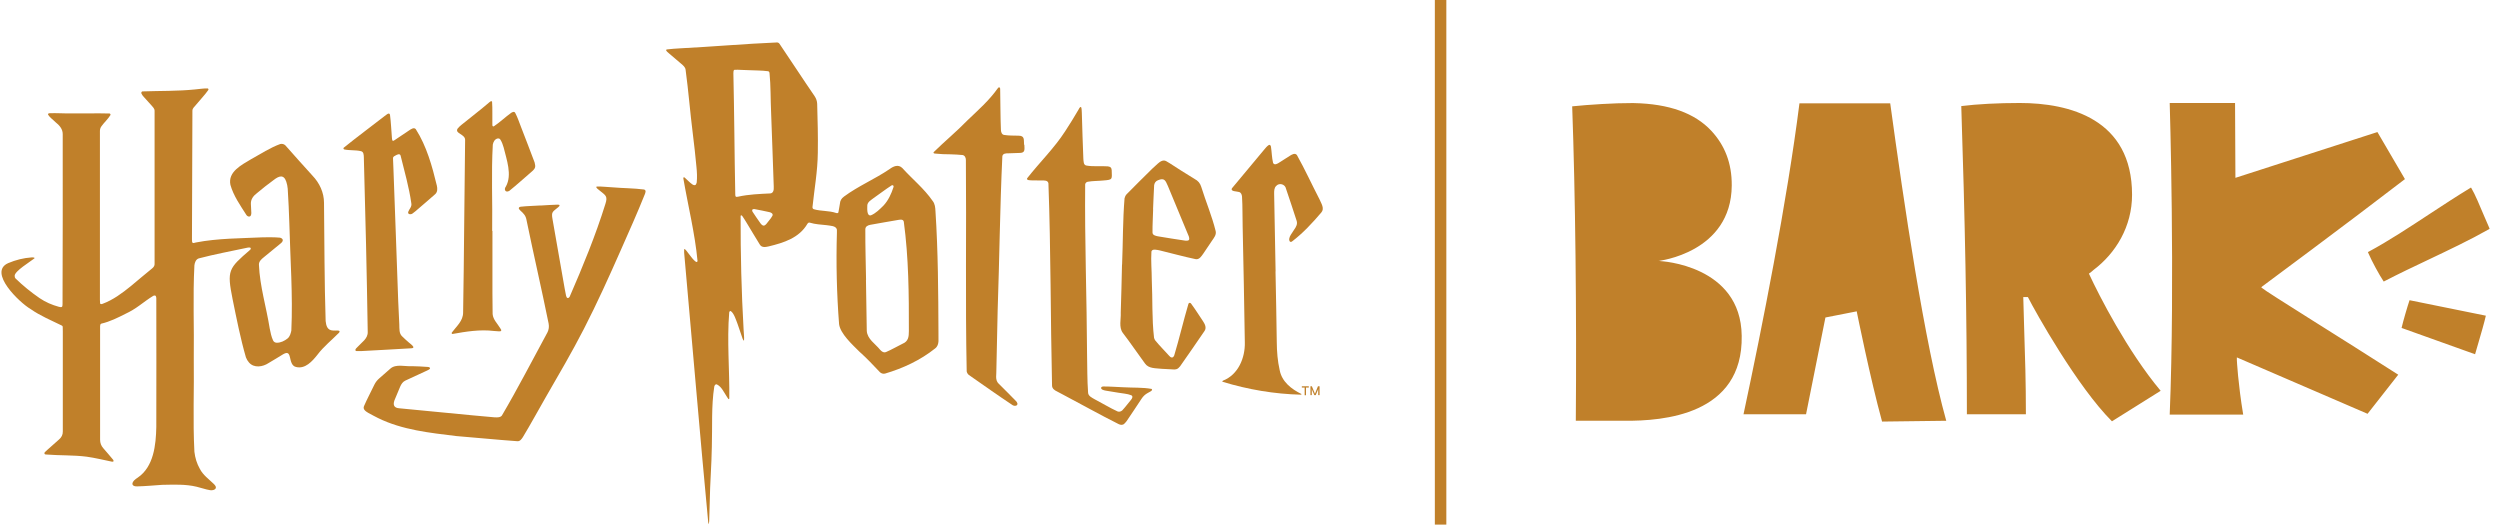
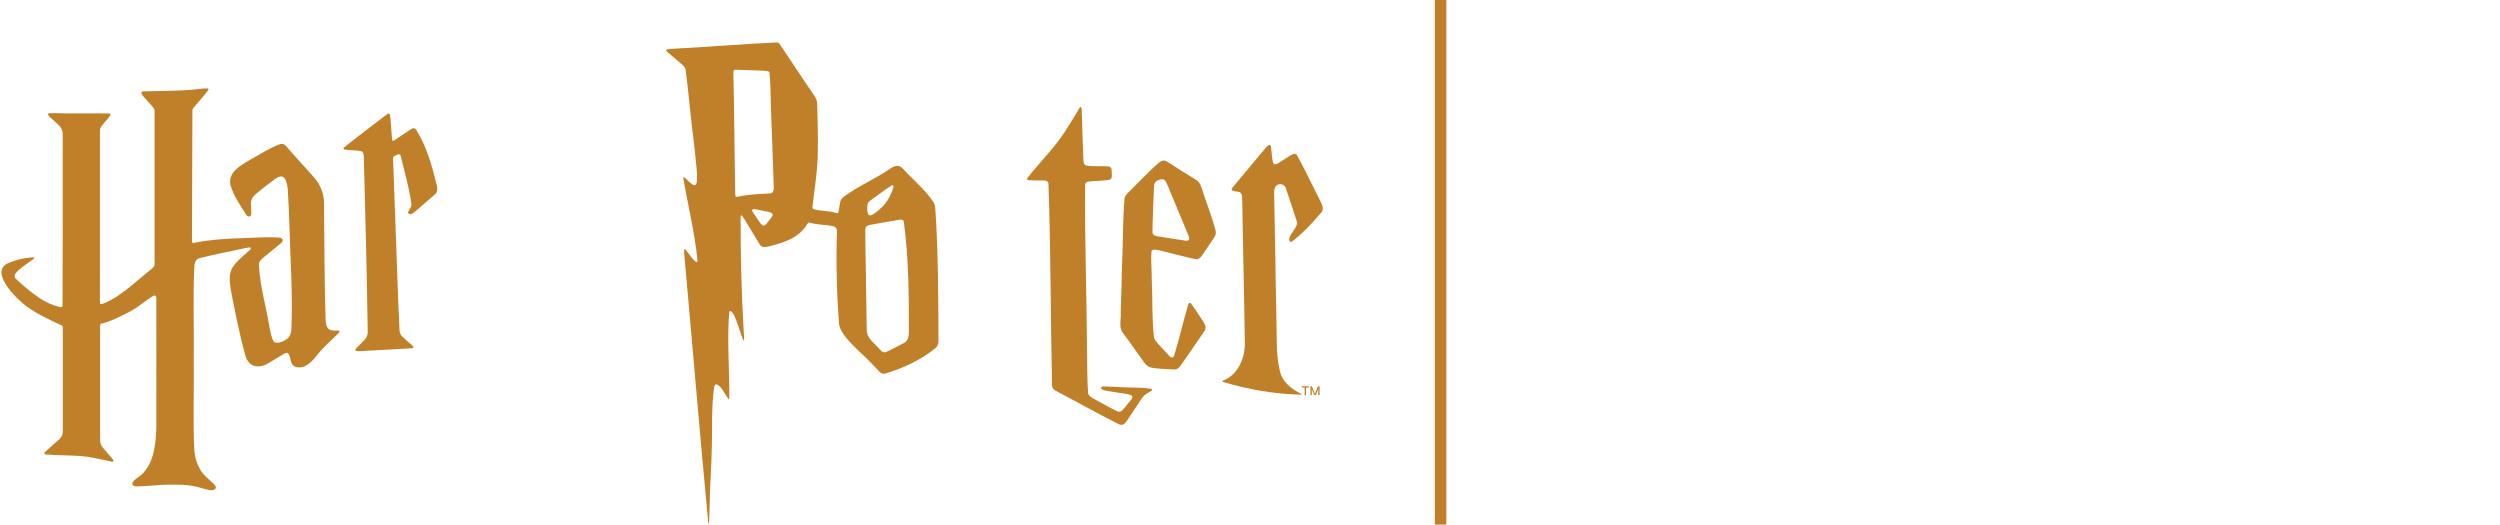
<svg xmlns="http://www.w3.org/2000/svg" fill="none" viewBox="0 0 395 83" height="83" width="395">
  <g clip-path="url(#clip0_10003_2386)">
    <path fill="#C0802A" d="M30.616 56.657C30.687 61.562 30.459 66.481 30.716 71.386C30.83 72.344 31.102 73.259 31.588 74.103C32.089 75.061 32.99 75.704 33.762 76.448C33.862 76.534 33.948 76.648 34.019 76.748C34.205 77.02 34.091 77.306 33.762 77.406C33.39 77.535 33.018 77.421 32.646 77.335C32.117 77.192 31.588 77.049 31.073 76.906C29.3 76.477 27.441 76.577 25.625 76.605C24.309 76.691 22.994 76.82 21.678 76.849C20.949 76.877 20.663 76.491 21.192 75.905C21.364 75.733 21.564 75.59 21.764 75.461C24.295 73.745 24.638 70.285 24.696 67.468C24.696 60.675 24.724 53.883 24.696 47.105C24.681 46.947 24.653 46.661 24.424 46.69C24.352 46.69 24.267 46.718 24.209 46.747C23.451 47.205 22.751 47.748 22.036 48.263C21.349 48.763 20.634 49.207 19.862 49.564C18.618 50.193 17.374 50.822 16.001 51.137C15.844 51.194 15.83 51.38 15.815 51.523C15.815 51.695 15.815 51.866 15.815 52.038C15.815 57.844 15.815 63.664 15.815 69.47C15.815 69.984 15.973 70.428 16.316 70.814C16.845 71.429 17.374 72.029 17.889 72.659C17.917 72.701 17.932 72.759 17.946 72.816C17.946 72.859 17.903 72.945 17.86 72.945C17.803 72.945 17.746 72.959 17.689 72.945C16.359 72.673 15.043 72.344 13.699 72.158C11.597 71.886 9.452 71.987 7.335 71.815C7.207 71.815 7.049 71.815 7.021 71.643C6.992 71.515 7.092 71.443 7.178 71.357C7.307 71.243 7.421 71.129 7.55 71.014C8.136 70.485 8.723 69.956 9.323 69.441C9.724 69.098 9.938 68.683 9.924 68.168C9.938 62.906 9.924 57.629 9.924 52.367C9.924 52.124 9.924 51.881 9.909 51.638C9.909 51.566 9.867 51.495 9.795 51.452C8.108 50.622 6.363 49.907 4.819 48.821C3.117 47.834 -1.96 43 1.301 41.57C2.488 41.07 3.718 40.755 5.005 40.669C5.133 40.669 5.262 40.669 5.391 40.698C5.419 40.698 5.491 40.784 5.434 40.827C4.776 41.356 2.316 42.829 2.316 43.572C2.316 43.73 2.345 43.873 2.445 43.987C3.617 45.131 4.89 46.161 6.234 47.09C7.178 47.734 8.208 48.177 9.309 48.477C9.795 48.592 9.881 48.535 9.881 48.034C9.895 39.082 9.938 30.13 9.909 21.179C9.909 20.349 9.352 19.763 8.737 19.277C8.365 18.891 7.879 18.576 7.593 18.118C7.564 18.061 7.607 17.947 7.664 17.933C7.722 17.918 7.764 17.89 7.822 17.89C8.908 17.847 10.009 17.933 11.096 17.918C13.17 17.947 15.243 17.875 17.302 17.933C17.417 17.933 17.503 18.09 17.445 18.19C17.045 18.833 16.473 19.334 16.03 19.949C15.873 20.163 15.787 20.421 15.787 20.692C15.787 29.587 15.787 38.482 15.787 47.376C15.787 47.562 15.801 47.748 15.815 47.934C15.873 48.105 16.073 48.048 16.201 48.005C17.86 47.391 19.305 46.318 20.677 45.203C21.807 44.259 22.922 43.315 24.066 42.386C24.324 42.171 24.453 41.942 24.424 41.613C24.424 33.577 24.424 25.554 24.424 17.518C24.438 17.16 24.152 16.917 23.938 16.66C23.537 16.216 23.123 15.773 22.722 15.316C22.565 15.144 22.422 14.972 22.336 14.758C22.293 14.643 22.379 14.458 22.493 14.443C25.268 14.343 28.07 14.415 30.83 14.129C31.488 14.072 32.132 13.957 32.789 13.971C32.904 13.971 32.975 14.114 32.918 14.214C32.36 15.015 31.66 15.716 31.045 16.474C30.816 16.803 30.387 17.06 30.401 17.503C30.387 24.267 30.358 31.046 30.33 37.809C30.33 38.439 30.401 38.482 30.959 38.31C34.448 37.638 38.038 37.666 41.584 37.495C42.471 37.495 43.357 37.466 44.229 37.552C44.315 37.566 44.415 37.609 44.487 37.652C44.901 37.924 44.558 38.31 44.287 38.51C44.029 38.725 43.758 38.939 43.5 39.154C42.885 39.654 42.27 40.155 41.67 40.655C41.298 40.956 40.883 41.313 40.912 41.842C41.055 45.245 42.084 48.535 42.614 51.895C42.742 52.538 42.871 53.196 43.143 53.783C43.257 54.026 43.457 54.14 43.729 54.154C44.358 54.154 44.944 53.868 45.431 53.482C45.802 53.182 45.931 52.696 46.031 52.238C46.289 46.618 45.86 40.956 45.717 35.321C45.645 33.477 45.588 31.632 45.459 29.802C45.431 29.43 45.345 29.058 45.23 28.7C44.83 27.514 44.072 27.799 43.257 28.429C42.342 29.101 41.455 29.787 40.597 30.517C40.039 30.931 39.611 31.489 39.639 32.204C39.653 32.69 39.696 33.176 39.711 33.663C39.711 33.777 39.682 33.891 39.653 33.991C39.539 34.335 39.124 34.249 38.938 33.977C37.98 32.476 36.894 30.945 36.407 29.215C35.964 27.127 38.209 26.041 39.696 25.14C41.212 24.31 42.671 23.338 44.287 22.752C44.587 22.694 44.844 22.752 45.073 22.952C46.489 24.553 47.919 26.155 49.363 27.742C50.478 28.901 51.194 30.416 51.194 32.047C51.265 38.267 51.251 44.502 51.451 50.722C51.537 51.423 51.68 52.195 52.638 52.224C53.081 52.267 53.696 52.124 53.653 52.41C53.624 52.453 53.61 52.51 53.582 52.553C52.438 53.725 51.136 54.741 50.15 56.056C49.349 57.072 48.219 58.344 46.789 57.987C46.088 57.844 45.96 57.072 45.817 56.471C45.645 55.699 45.373 55.613 44.716 55.985C43.958 56.442 43.214 56.914 42.442 57.358C41.527 57.972 40.14 58.201 39.339 57.272C39.124 57.029 38.967 56.757 38.853 56.457C37.98 53.439 37.38 50.351 36.751 47.276C35.835 42.686 36.078 42.443 39.525 39.468C39.568 39.425 39.596 39.383 39.611 39.325C39.653 39.254 39.582 39.125 39.496 39.111C39.325 39.082 39.153 39.111 38.996 39.154C36.465 39.697 33.905 40.169 31.402 40.827C30.945 40.984 30.773 41.47 30.716 41.914C30.459 46.804 30.687 51.738 30.616 56.628V56.657Z" />
    <path fill="#C0802A" d="M111.926 82.812C110.568 68.512 109.381 54.212 108.094 39.912C108.094 39.74 108.094 39.568 108.094 39.411C108.094 39.411 108.108 39.368 108.122 39.368C108.151 39.368 108.208 39.354 108.222 39.368C108.308 39.44 108.38 39.526 108.451 39.611C108.623 39.769 110.096 42.028 110.21 41.227C109.795 36.837 108.709 32.519 107.965 28.171C107.965 28.128 107.979 28.071 108.008 28.014C108.008 27.985 108.108 28.014 108.165 28.043C108.394 28.257 108.637 28.486 108.866 28.7C109.095 28.886 109.652 29.501 109.953 29.158C109.996 29.058 110.053 28.958 110.081 28.843C110.167 28.028 110.124 27.185 110.039 26.369C109.867 24.625 109.695 22.895 109.467 21.15C109.038 17.775 108.78 14.372 108.323 11.011C108.265 10.597 107.936 10.339 107.636 10.082C106.993 9.538 106.349 8.995 105.706 8.437C105.534 8.294 105.348 8.151 105.248 7.951C105.248 7.923 105.248 7.88 105.277 7.851C105.305 7.822 105.348 7.808 105.377 7.808C106.063 7.722 106.764 7.679 107.45 7.637C112.555 7.379 117.66 6.922 122.766 6.707C122.923 6.707 123.052 6.779 123.152 6.907C125.025 9.667 126.827 12.456 128.714 15.201C128.957 15.573 129.1 15.973 129.115 16.417C129.186 18.991 129.258 21.565 129.215 24.139C129.186 27.027 128.671 29.859 128.371 32.719C128.371 32.905 128.443 33.019 128.6 33.062C129.744 33.391 130.974 33.262 132.103 33.648C132.218 33.691 132.389 33.705 132.461 33.577C132.561 33.119 132.618 32.647 132.704 32.19C132.733 31.718 132.947 31.346 133.348 31.06C135.607 29.387 138.224 28.3 140.54 26.727C141.155 26.269 141.928 25.912 142.571 26.555C144.144 28.3 146.003 29.787 147.347 31.732C147.733 32.204 147.776 32.804 147.805 33.391C148.22 39.769 148.248 46.175 148.277 52.567C148.22 53.411 148.52 54.469 147.748 55.055C145.417 56.914 142.685 58.187 139.825 59.031C139.525 59.088 139.268 59.016 139.039 58.816C137.981 57.701 136.923 56.571 135.764 55.541C134.706 54.483 132.761 52.724 132.575 51.209C132.204 46.404 132.089 41.585 132.232 36.78C132.232 36.623 132.232 36.48 132.232 36.322C132.146 35.636 131.131 35.679 130.616 35.579C129.715 35.479 128.814 35.45 127.942 35.178C127.785 35.121 127.656 35.236 127.57 35.364C126.269 37.595 123.838 38.353 121.479 38.925C120.978 39.039 120.363 39.168 120.049 38.639C119.319 37.481 118.633 36.279 117.918 35.121C117.718 34.778 117.489 34.449 117.274 34.12C117.203 34.02 117.017 33.949 117.017 34.149C117.003 40.126 117.146 46.118 117.489 52.081C117.503 52.639 117.603 53.211 117.56 53.768L117.532 53.797C117.517 53.797 117.489 53.797 117.475 53.797C117.432 53.711 117.374 53.64 117.346 53.554C117.074 52.767 116.817 51.995 116.545 51.209C116.316 50.637 115.987 49.493 115.458 49.149C115.315 49.092 115.229 49.264 115.215 49.378C114.843 53.883 115.287 58.444 115.229 62.963C115.229 63.02 115.129 63.12 115.072 63.02C115.015 62.935 114.943 62.834 114.886 62.749C114.672 62.391 114.457 62.048 114.228 61.691C113.985 61.304 113.685 60.947 113.285 60.747C113.056 60.632 112.899 60.89 112.856 61.076C112.369 64.207 112.57 67.425 112.47 70.599C112.427 73.474 112.184 76.348 112.141 79.222C112.112 80.238 112.083 81.253 112.055 82.268C112.055 82.397 112.055 82.526 111.969 82.74L111.926 82.812ZM136.837 44.216C136.837 44.216 136.837 44.216 136.822 44.216C136.865 46.904 136.894 49.593 136.951 52.281C137.037 53.582 138.295 54.312 139.053 55.255C139.282 55.527 139.611 55.77 139.983 55.627C140.884 55.241 141.727 54.741 142.6 54.312C143.529 53.94 143.601 53.196 143.601 52.31C143.615 46.547 143.572 40.741 142.8 35.021C142.685 34.578 142.171 34.706 141.827 34.764C140.383 35.021 138.939 35.25 137.495 35.522C137.123 35.593 136.737 35.779 136.722 36.208C136.708 38.882 136.794 41.542 136.837 44.216ZM116.03 21.093C116.045 24.31 116.13 27.528 116.173 30.731C116.173 31.088 116.273 31.16 116.631 31.074C118.304 30.702 120.02 30.645 121.736 30.559C121.922 30.531 122.051 30.431 122.136 30.288C122.279 30.045 122.251 29.744 122.251 29.458C122.093 25.569 122.008 21.679 121.836 17.79C121.736 15.687 121.793 13.571 121.579 11.483C121.55 11.369 121.479 11.283 121.364 11.254C120.306 11.111 119.219 11.14 118.161 11.083C117.46 11.083 116.774 10.997 116.073 11.026C115.844 11.069 115.902 11.383 115.873 11.555C115.959 14.729 115.973 17.904 116.03 21.078V21.093ZM141.027 29.258C141.027 29.258 140.941 29.258 140.884 29.287C139.883 29.93 138.953 30.66 137.981 31.332C137.623 31.618 137.108 31.889 137.037 32.404C137.037 32.833 136.894 34.192 137.609 34.02C138.395 33.691 138.996 33.062 139.597 32.476C140.355 31.66 140.826 30.631 141.17 29.573C141.213 29.43 141.184 29.287 141.012 29.258H141.027ZM119.176 33.033C118.876 33.005 118.762 33.191 118.89 33.434C119.291 34.063 119.734 34.678 120.163 35.293C120.32 35.507 120.592 35.779 120.864 35.579C120.935 35.522 121.021 35.464 121.078 35.393C121.393 34.95 121.793 34.563 122.051 34.077C122.179 33.763 121.85 33.577 121.579 33.52C120.792 33.362 119.977 33.162 119.191 33.033H119.176Z" />
-     <path fill="#C0802A" d="M85.4 32.475C86.315 32.432 87.244 32.346 88.159 32.332C88.217 32.332 88.274 32.346 88.331 32.361C88.388 32.361 88.431 32.504 88.388 32.546C88.317 32.618 88.26 32.689 88.188 32.747C87.33 33.476 87.073 33.433 87.301 34.648C87.945 38.295 88.574 41.941 89.218 45.588C89.289 45.96 89.361 46.332 89.432 46.689C89.504 47.061 89.732 47.275 90.004 46.889C92.092 42.084 94.094 37.222 95.653 32.218C96.067 30.959 95.653 30.859 94.737 30.101C94.609 29.958 94.194 29.744 94.223 29.543C94.223 29.515 94.266 29.472 94.294 29.472C95.138 29.443 95.981 29.572 96.825 29.601C98.47 29.744 100.143 29.729 101.773 29.944C102.145 30.073 101.973 30.444 101.873 30.716C100.701 33.648 99.413 36.522 98.141 39.396C96.267 43.643 94.366 47.862 92.249 51.98C90.376 55.627 88.302 59.173 86.243 62.734C85.028 64.836 83.869 66.995 82.611 69.069C82.411 69.369 82.168 69.741 81.753 69.712C78.521 69.483 75.304 69.154 72.086 68.897C67.896 68.382 63.563 67.939 59.731 66.051C59.202 65.794 58.701 65.508 58.187 65.236C57.8 65.007 57.286 64.678 57.514 64.164C58.015 63.005 58.616 61.904 59.159 60.76C59.345 60.389 59.602 60.06 59.917 59.788C60.503 59.287 61.09 58.773 61.661 58.258C62.548 57.443 64.035 57.943 65.151 57.857C65.937 57.857 66.724 57.929 67.525 57.972C67.653 57.972 67.782 57.986 67.896 58.072C68.139 58.329 67.453 58.529 67.296 58.63C66.209 59.13 65.108 59.631 64.021 60.145C63.635 60.331 63.406 60.689 63.234 61.075C62.92 61.804 62.62 62.533 62.319 63.263C62.076 63.964 62.233 64.45 63.077 64.507C66.938 64.864 70.799 65.236 74.646 65.622C75.804 65.737 76.977 65.823 78.135 65.937C78.521 65.951 79.022 65.994 79.293 65.665C81.825 61.361 84.112 56.899 86.501 52.509C86.715 52.08 86.772 51.623 86.686 51.136C85.585 45.702 84.327 40.297 83.212 34.877C83.083 34.077 82.783 33.776 82.196 33.247C82.125 33.176 82.068 33.104 82.01 33.033C81.925 32.932 81.982 32.747 82.111 32.704C82.168 32.689 82.225 32.675 82.268 32.661C83.312 32.546 84.37 32.532 85.428 32.461L85.4 32.475Z" />
    <path fill="#C0802A" d="M177.563 61.19C179.022 61.276 180.509 61.19 181.953 61.448C182.268 61.691 181.524 61.977 181.367 62.077C180.938 62.306 180.609 62.62 180.352 63.021C179.565 64.193 178.807 65.38 178.006 66.539C177.892 66.696 177.763 66.825 177.635 66.953C177.391 67.196 177.034 67.153 176.748 67.01C173.774 65.523 170.871 63.879 167.925 62.334C167.61 62.163 167.296 62.005 166.981 61.834C166.609 61.662 166.237 61.391 166.223 60.933C165.98 50.279 166.037 39.597 165.651 28.958C165.551 28.472 165.008 28.515 164.622 28.515C164.092 28.515 163.563 28.515 163.049 28.501C162.805 28.472 162.176 28.529 162.276 28.186C164.25 25.655 166.595 23.395 168.325 20.693C169.04 19.592 169.741 18.476 170.399 17.332C170.485 17.189 170.542 17.032 170.685 16.918C170.713 16.889 170.813 16.918 170.828 16.946C170.928 17.232 170.899 17.532 170.928 17.833C170.999 20.264 171.071 22.68 171.171 25.111C171.214 25.469 171.171 26.07 171.643 26.155C172.758 26.356 173.902 26.198 175.018 26.284C175.404 26.327 175.618 26.456 175.647 26.87C175.675 28.315 175.89 28.401 174.346 28.515C173.53 28.601 172.687 28.572 171.872 28.715C171.657 28.758 171.5 28.901 171.457 29.116C171.371 38.082 171.714 47.091 171.757 56.071C171.8 58.044 171.772 60.018 171.915 61.991C171.915 62.578 172.515 62.821 172.944 63.078C174.16 63.707 175.332 64.436 176.576 65.008C176.848 65.109 177.091 65.023 177.306 64.851C177.806 64.322 178.235 63.721 178.707 63.164C178.879 62.964 179.065 62.606 178.736 62.449C178.092 62.191 177.377 62.177 176.691 62.048C176.019 61.948 175.361 61.834 174.689 61.719C174.517 61.691 174.36 61.648 174.203 61.577C173.831 61.391 173.945 61.076 174.317 61.062C175.389 61.062 176.462 61.148 177.534 61.19H177.563Z" />
-     <path fill="#C0802A" d="M161.848 22.866C161.876 23.667 162.019 24.196 160.99 24.167C160.432 24.196 159.86 24.21 159.302 24.225C158.945 24.225 158.473 24.225 158.373 24.668C157.987 32.79 157.915 40.941 157.629 49.078C157.572 52.167 157.5 55.241 157.429 58.33C157.472 59.117 157.157 60.032 157.801 60.632C158.73 61.562 159.674 62.477 160.589 63.435C160.661 63.521 160.704 63.621 160.746 63.736C160.804 63.864 160.689 64.05 160.546 64.093C160.36 64.136 160.174 64.122 160.003 64.022C157.672 62.477 155.384 60.847 153.082 59.245C152.896 59.102 152.781 58.902 152.738 58.673C152.51 47.548 152.71 36.408 152.61 25.283C152.61 24.954 152.467 24.568 152.095 24.496C151.466 24.425 150.822 24.41 150.179 24.382C149.364 24.382 148.563 24.353 147.762 24.267C147.705 24.267 147.648 24.239 147.59 24.239C147.533 24.239 147.476 24.11 147.505 24.053C149.249 22.337 151.165 20.764 152.881 18.991C154.555 17.389 156.299 15.859 157.643 13.957C157.715 13.871 157.786 13.757 157.915 13.814C158.044 13.871 158.015 14 158.029 14.114C158.072 16.245 158.058 18.362 158.144 20.492C158.144 20.821 158.273 21.279 158.659 21.322C159.402 21.436 160.16 21.422 160.904 21.436C161.962 21.436 161.733 22.094 161.805 22.88L161.848 22.866Z" />
    <path fill="#C0802A" d="M201.53 42.886C201.601 46.604 201.687 50.336 201.73 54.054C201.744 55.541 201.858 57.029 202.187 58.473C202.531 60.303 204.032 61.476 205.619 62.248C205.619 62.248 205.648 62.291 205.634 62.291C205.619 62.32 205.591 62.362 205.576 62.362C201.372 62.262 197.168 61.547 193.15 60.318C193.107 60.26 193.164 60.175 193.221 60.146C195.638 59.217 196.753 56.528 196.682 54.069C196.596 47.977 196.467 41.885 196.339 35.793C196.296 34.22 196.339 32.633 196.239 31.06C196.21 30.745 196.081 30.388 195.738 30.331C195.423 30.216 194.365 30.288 194.651 29.744C196.339 27.699 198.055 25.683 199.742 23.638C199.957 23.381 200.171 23.109 200.457 22.923C200.657 22.809 200.8 23.009 200.815 23.209C200.943 24.038 200.943 24.896 201.143 25.726C201.329 26.183 201.873 25.855 202.144 25.669C202.688 25.326 203.217 24.982 203.76 24.639C204.089 24.425 204.618 24.096 204.919 24.51C206.191 26.784 207.278 29.172 208.479 31.489C208.751 32.132 209.323 32.947 208.765 33.577C207.35 35.235 205.862 36.851 204.118 38.167C203.789 38.367 203.632 37.967 203.703 37.695C203.732 37.495 203.832 37.295 203.932 37.123C204.118 36.837 204.304 36.551 204.49 36.265C204.776 35.865 205.033 35.407 204.876 34.907C204.347 33.205 203.746 31.517 203.188 29.816C203.074 29.129 202.13 28.8 201.615 29.401C201.315 29.716 201.315 30.159 201.315 30.574C201.387 34.678 201.458 38.767 201.544 42.872L201.53 42.886Z" />
    <path fill="#C0802A" d="M177.292 41.756C177.435 38.281 177.392 34.792 177.678 31.331C177.735 31.088 177.835 30.874 178.007 30.688C179.336 29.329 180.695 27.999 182.039 26.669C182.325 26.398 182.611 26.126 182.911 25.869C183.283 25.54 183.769 25.182 184.27 25.468C185.056 25.912 185.786 26.441 186.558 26.913C187.287 27.37 188.031 27.828 188.76 28.285C189.275 28.543 189.618 28.943 189.79 29.501C190.519 31.846 191.491 34.134 192.078 36.522C192.206 37.108 191.82 37.552 191.52 37.995C191.062 38.681 190.605 39.368 190.133 40.054C189.833 40.469 189.489 41.069 188.889 40.941C186.973 40.54 185.099 40.011 183.197 39.554C182.84 39.496 182.053 39.253 181.925 39.74C181.825 41.227 181.982 42.743 181.982 44.244C182.125 47.276 181.982 50.35 182.339 53.367C182.368 53.511 182.44 53.654 182.525 53.782C183.197 54.612 183.97 55.37 184.685 56.17C184.956 56.514 185.314 56.671 185.528 56.156C186.343 53.453 186.973 50.708 187.773 48.005C187.845 47.819 188.045 47.791 188.174 47.948C188.846 48.849 189.447 49.821 190.076 50.751C190.376 51.208 190.676 51.794 190.305 52.309C189.018 54.168 187.759 56.042 186.458 57.872C186.372 57.972 186.286 58.072 186.186 58.158C185.986 58.344 185.714 58.387 185.443 58.373C184.799 58.344 184.17 58.315 183.526 58.272C182.611 58.158 181.481 58.272 180.895 57.414C179.708 55.813 178.607 54.154 177.392 52.581C176.748 51.694 177.134 50.422 177.077 49.392C177.149 46.861 177.234 44.316 177.277 41.785C177.277 41.785 177.292 41.785 177.306 41.785L177.292 41.756ZM182.182 33.076C182.182 33.076 182.182 33.076 182.196 33.076C182.168 34.291 182.082 35.521 182.096 36.737C182.096 37.166 182.597 37.266 182.94 37.337C184.384 37.566 185.829 37.823 187.287 38.024C187.516 38.038 187.902 38.066 187.902 37.738C187.902 37.452 187.773 37.194 187.659 36.937C186.615 34.42 185.586 31.903 184.527 29.386C184.141 28.528 183.998 28.042 182.94 28.485C182.597 28.628 182.411 28.9 182.354 29.258C182.268 30.53 182.254 31.817 182.182 33.09V33.076Z" />
    <path fill="#C0802A" d="M62.004 22.251C62.147 22.28 62.247 22.208 62.333 22.151C63.105 21.651 63.863 21.122 64.635 20.607C64.921 20.421 65.393 20.063 65.694 20.407C67.41 23.095 68.282 26.255 69.026 29.344C69.126 29.802 69.14 30.316 68.782 30.66C67.753 31.589 66.666 32.476 65.622 33.391C65.479 33.52 65.322 33.62 65.179 33.734C64.95 33.92 64.392 33.906 64.493 33.491C64.65 33.019 65.093 32.69 64.993 32.147C64.635 29.587 63.906 27.07 63.291 24.568C63.148 24.21 62.762 24.425 62.519 24.553C62.062 24.797 62.09 24.797 62.104 25.24C62.119 25.712 62.147 26.184 62.162 26.656C62.433 33.648 62.662 40.641 62.919 47.619C62.962 48.835 63.034 50.065 63.091 51.28C63.12 51.952 63.02 52.696 63.577 53.182C63.892 53.497 64.235 53.797 64.578 54.097C64.821 54.326 65.136 54.498 65.308 54.798C65.336 54.855 65.293 54.97 65.236 54.984C65.165 54.998 65.093 55.027 65.022 55.027C62.376 55.156 59.731 55.356 57.085 55.47C56.842 55.47 56.599 55.47 56.356 55.47C56.284 55.47 56.199 55.456 56.17 55.37C56.084 55.141 56.37 54.97 56.484 54.827C57.114 54.112 58.158 53.511 58.1 52.424C57.957 43.229 57.743 34.034 57.486 24.854C57.471 24.482 57.471 23.967 57.014 23.881C56.156 23.681 55.24 23.796 54.382 23.61C54.268 23.567 54.225 23.41 54.311 23.338C56.427 21.622 58.63 20.006 60.775 18.333C61.003 18.19 61.489 17.661 61.618 18.133C61.776 19.32 61.818 20.535 61.919 21.722C61.919 21.908 61.947 22.094 62.047 22.251H62.004Z" />
-     <path fill="#C0802A" d="M77.806 36.48C77.835 40.855 77.763 45.245 77.835 49.621C77.906 50.508 78.621 51.151 79.05 51.881C79.107 51.952 79.15 52.038 79.193 52.124C79.236 52.195 79.15 52.324 79.064 52.338C78.993 52.338 78.921 52.352 78.836 52.352C78.578 52.338 78.307 52.324 78.049 52.295C75.847 52.024 73.659 52.381 71.5 52.767C71.443 52.767 71.371 52.724 71.371 52.681C71.371 52.639 71.371 52.596 71.371 52.567C72.115 51.552 73.187 50.722 73.173 49.349C73.33 40.283 73.359 31.217 73.487 22.165C73.559 21.164 71.8 21.136 72.301 20.32C72.472 20.092 72.687 19.92 72.901 19.734C74.374 18.533 75.89 17.389 77.334 16.145C77.406 16.088 77.492 16.045 77.563 15.988C77.62 15.959 77.735 16.016 77.749 16.073C77.835 17.275 77.763 18.476 77.792 19.677C77.792 19.734 77.792 19.791 77.806 19.849C77.806 19.934 77.949 20.006 78.021 19.963C78.993 19.32 79.837 18.49 80.781 17.818C80.866 17.761 80.981 17.718 81.081 17.689C81.21 17.646 81.353 17.718 81.41 17.847C81.781 18.547 82.025 19.305 82.311 20.035C83.026 21.908 83.769 23.781 84.47 25.669C84.513 25.812 84.541 25.955 84.556 26.112C84.627 26.57 84.313 26.87 83.984 27.142C82.811 28.143 81.681 29.186 80.466 30.159C79.88 30.502 79.551 29.944 79.937 29.458C80.952 27.628 80.037 25.211 79.579 23.309C79.451 22.88 79.308 22.451 79.064 22.065C78.964 21.893 78.778 21.836 78.564 21.893C78.149 22.022 77.935 22.451 77.863 22.852C77.606 27.385 77.835 31.961 77.763 36.494L77.806 36.48Z" />
    <path fill="#C0802A" d="M208.236 61.033L207.764 62.22L207.278 61.033H207.049V62.434H207.263V61.462L207.335 61.662L207.664 62.434H207.878L208.207 61.662C208.207 61.662 208.264 61.505 208.279 61.462V62.434H208.493V61.033H208.264H208.236Z" />
    <path fill="#C0802A" d="M205.69 61.233H206.134V62.448H206.348V61.233H206.792V61.033H205.69V61.233Z" />
-     <path fill="#C0802A" d="M284.313 16.331C282.353 31.832 278.435 51.609 275.475 65.451H285.356L288.417 50.164L293.364 49.192L293.393 49.364C293.422 49.478 295.495 59.803 297.368 66.609L307.507 66.481C304.018 53.983 300.843 32.275 298.655 16.331H284.313ZM330.058 43.229L330.173 43.143C330.401 42.986 330.602 42.814 330.788 42.643C334.305 39.997 336.865 35.779 336.865 30.774C336.865 18.776 326.941 16.273 319.119 16.273C315.73 16.273 312.383 16.445 309.881 16.76C310.467 34.592 310.768 50.079 310.768 65.451H320.091C320.091 60.346 319.962 56.299 319.834 52.452C319.762 50.25 319.734 49.106 319.676 46.933H320.406C321.578 49.264 328.214 61.104 333.69 66.567L341.384 61.747C336.15 55.498 331.66 46.704 330.101 43.343L330.044 43.215L330.058 43.229ZM262.319 41.227H262.033C262.033 41.227 273.545 39.954 273.616 29.315C273.645 25.769 272.501 22.937 270.384 20.663C267.782 17.875 263.721 16.402 258.158 16.288C258.015 16.288 257.872 16.288 257.729 16.288C255.155 16.273 251.022 16.531 248.405 16.802C248.906 30.588 249.12 49.592 248.977 66.481H255.941C256.199 66.481 256.456 66.481 256.714 66.481C262.72 66.524 275.418 65.608 275.189 53.053C275.06 41.856 262.362 41.255 262.319 41.255V41.227ZM357.285 45.388L357.428 45.26C357.5 45.202 370.685 35.45 379.98 28.3L375.632 20.864L353.196 28.099L353.138 16.273H342.814C342.814 16.273 343.672 44.487 342.814 65.508H354.425C353.61 60.603 353.424 56.971 353.424 56.885V56.471L374.074 65.38L378.921 59.202C370.727 53.94 357.986 46.06 357.4 45.503L357.257 45.374L357.285 45.388ZM379.436 51.809L391.062 55.97C391.176 55.541 391.362 54.912 391.577 54.197C392.02 52.696 392.549 50.851 392.764 49.878L380.709 47.433C380.38 48.391 379.694 50.751 379.45 51.809H379.436ZM393.307 36.007C393.136 35.636 392.85 34.964 392.521 34.191C391.849 32.59 391.005 30.588 390.504 29.773L390.419 29.63L390.276 29.715C388.173 30.988 386 32.418 383.883 33.805C380.723 35.879 377.463 38.038 374.274 39.754L374.131 39.825L374.188 39.968C374.746 41.284 375.976 43.515 376.548 44.359L376.633 44.487L376.762 44.416C378.964 43.272 381.338 42.142 383.64 41.055C386.886 39.511 390.247 37.924 393.221 36.236L393.364 36.15L393.293 36.007H393.307Z" />
    <path stroke-miterlimit="10" stroke-width="1.816" stroke="#C0802A" d="M227.613 0V82.883" />
  </g>
  <defs>
    <clipPath id="clip0_10003_2386">
      <rect fill="white" height="82.94" width="394.68" />
    </clipPath>
  </defs>
</svg>